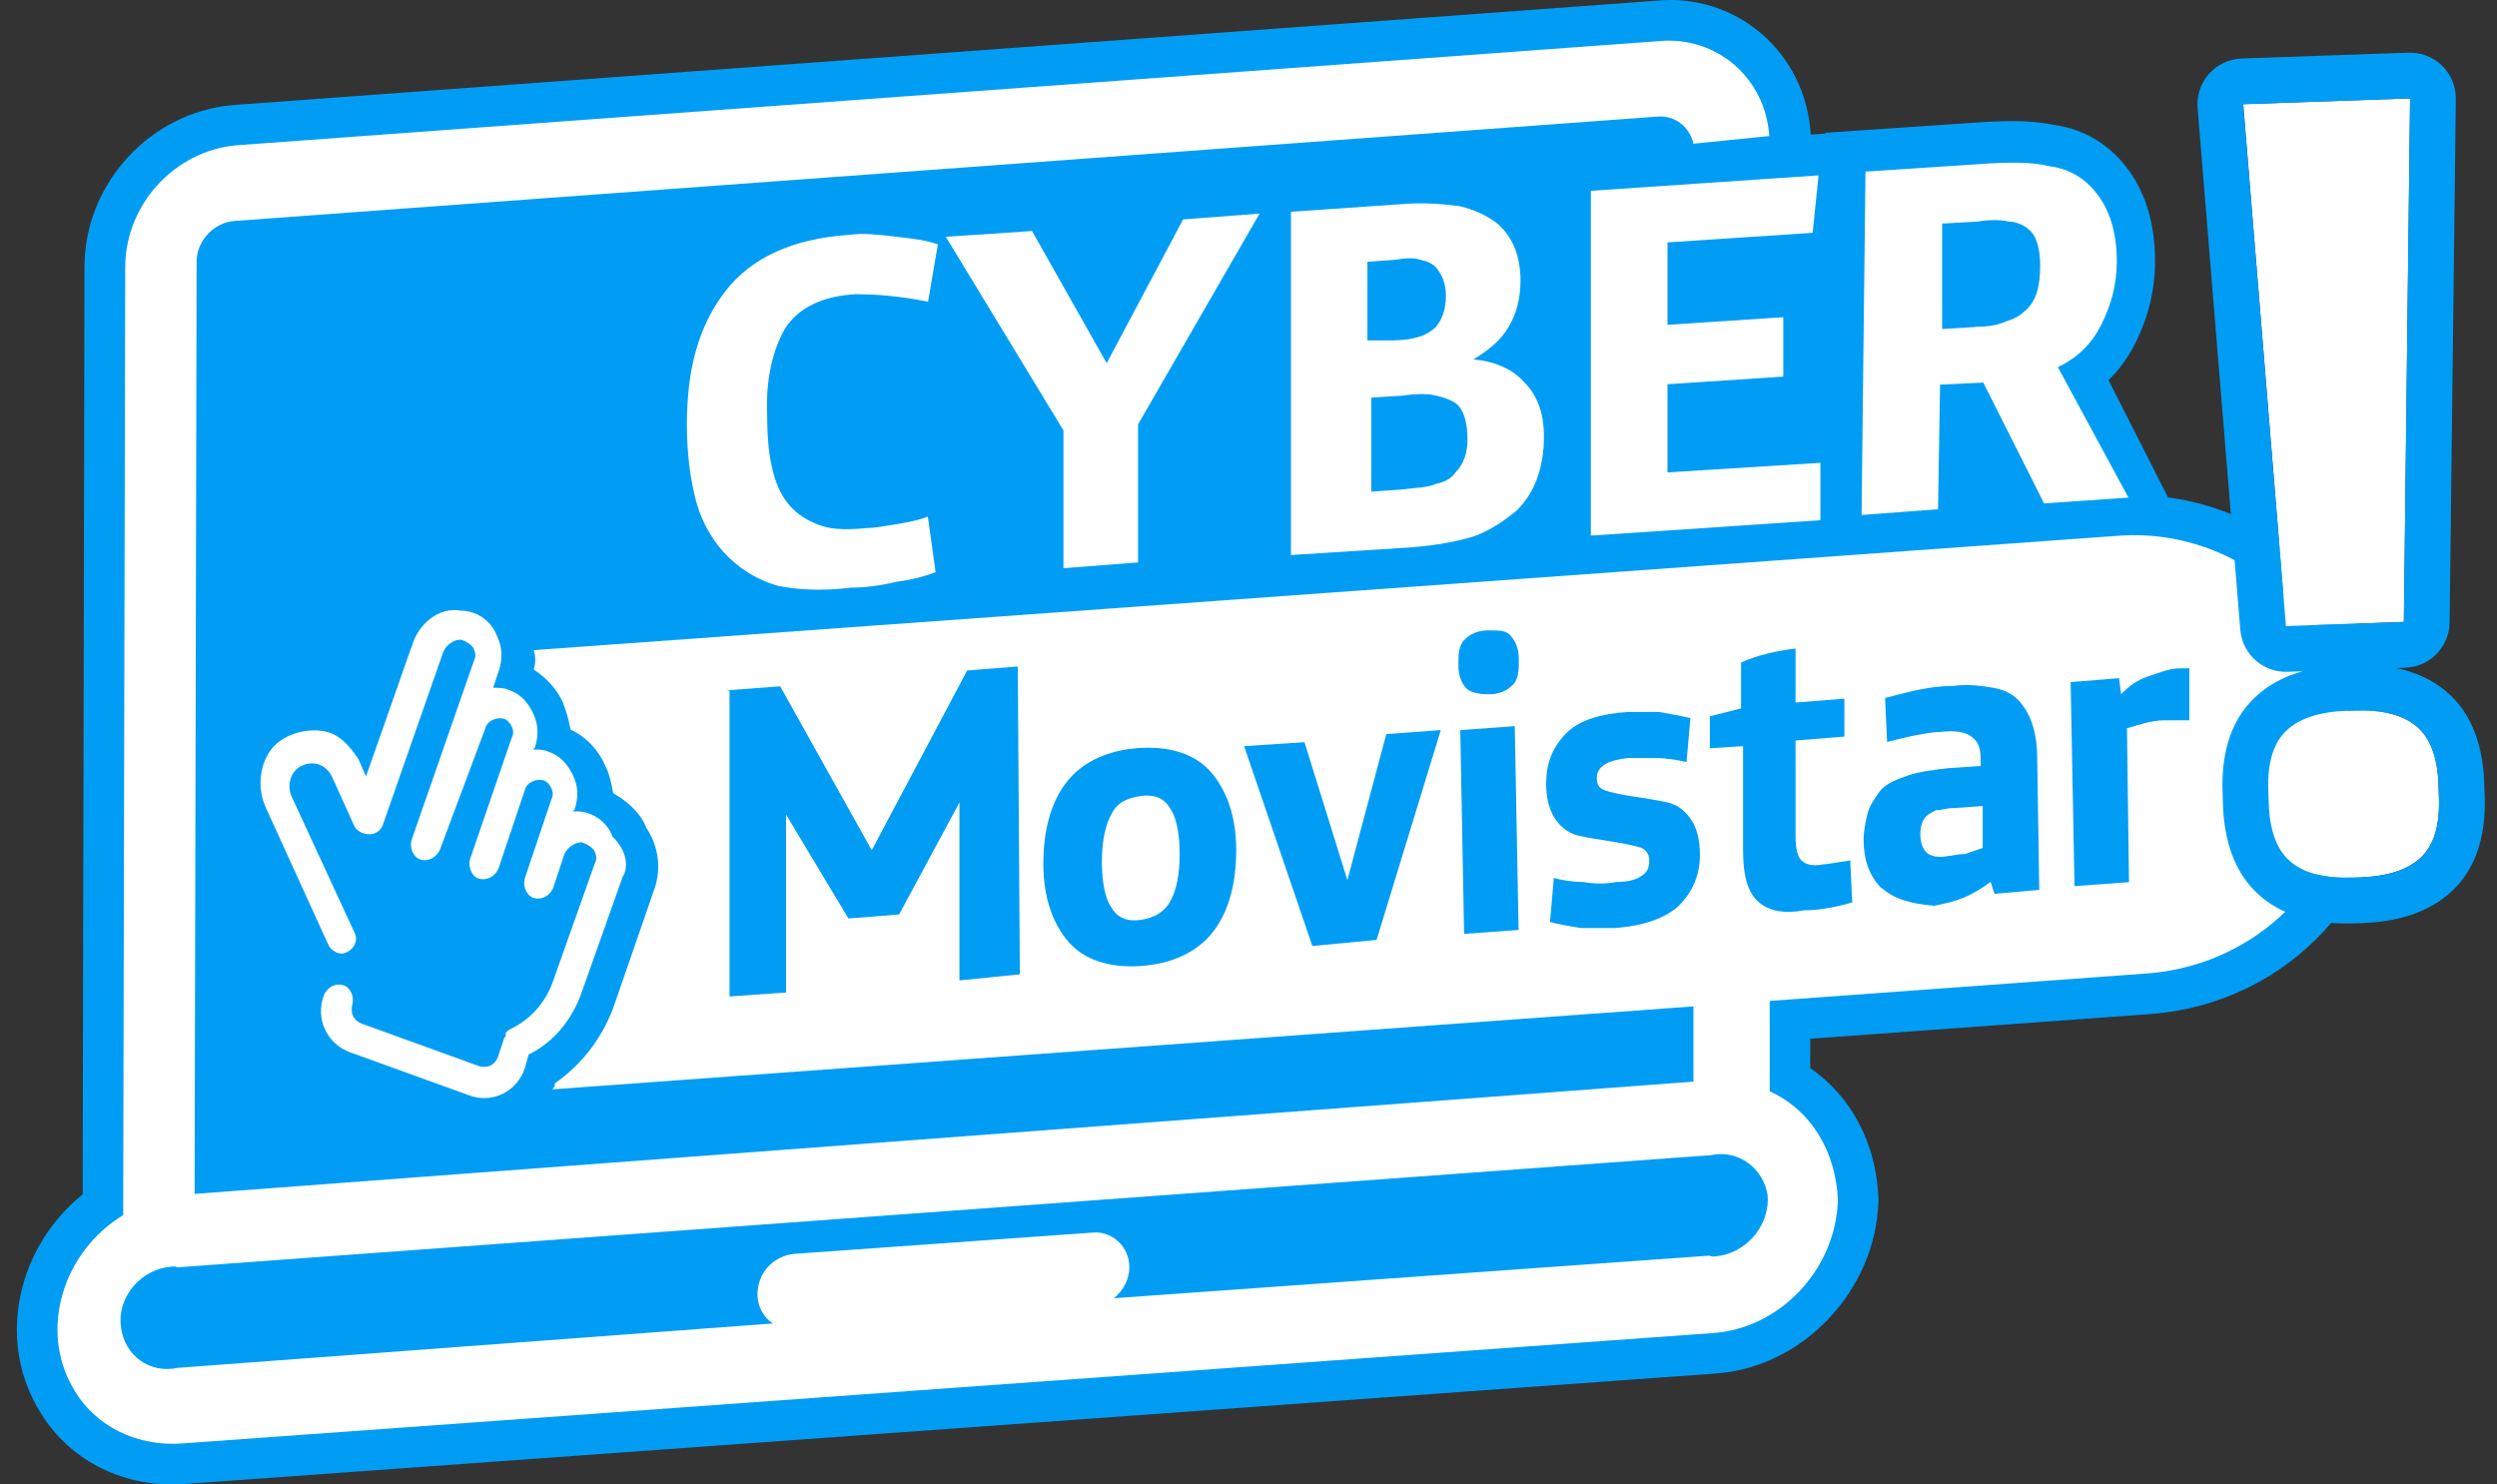
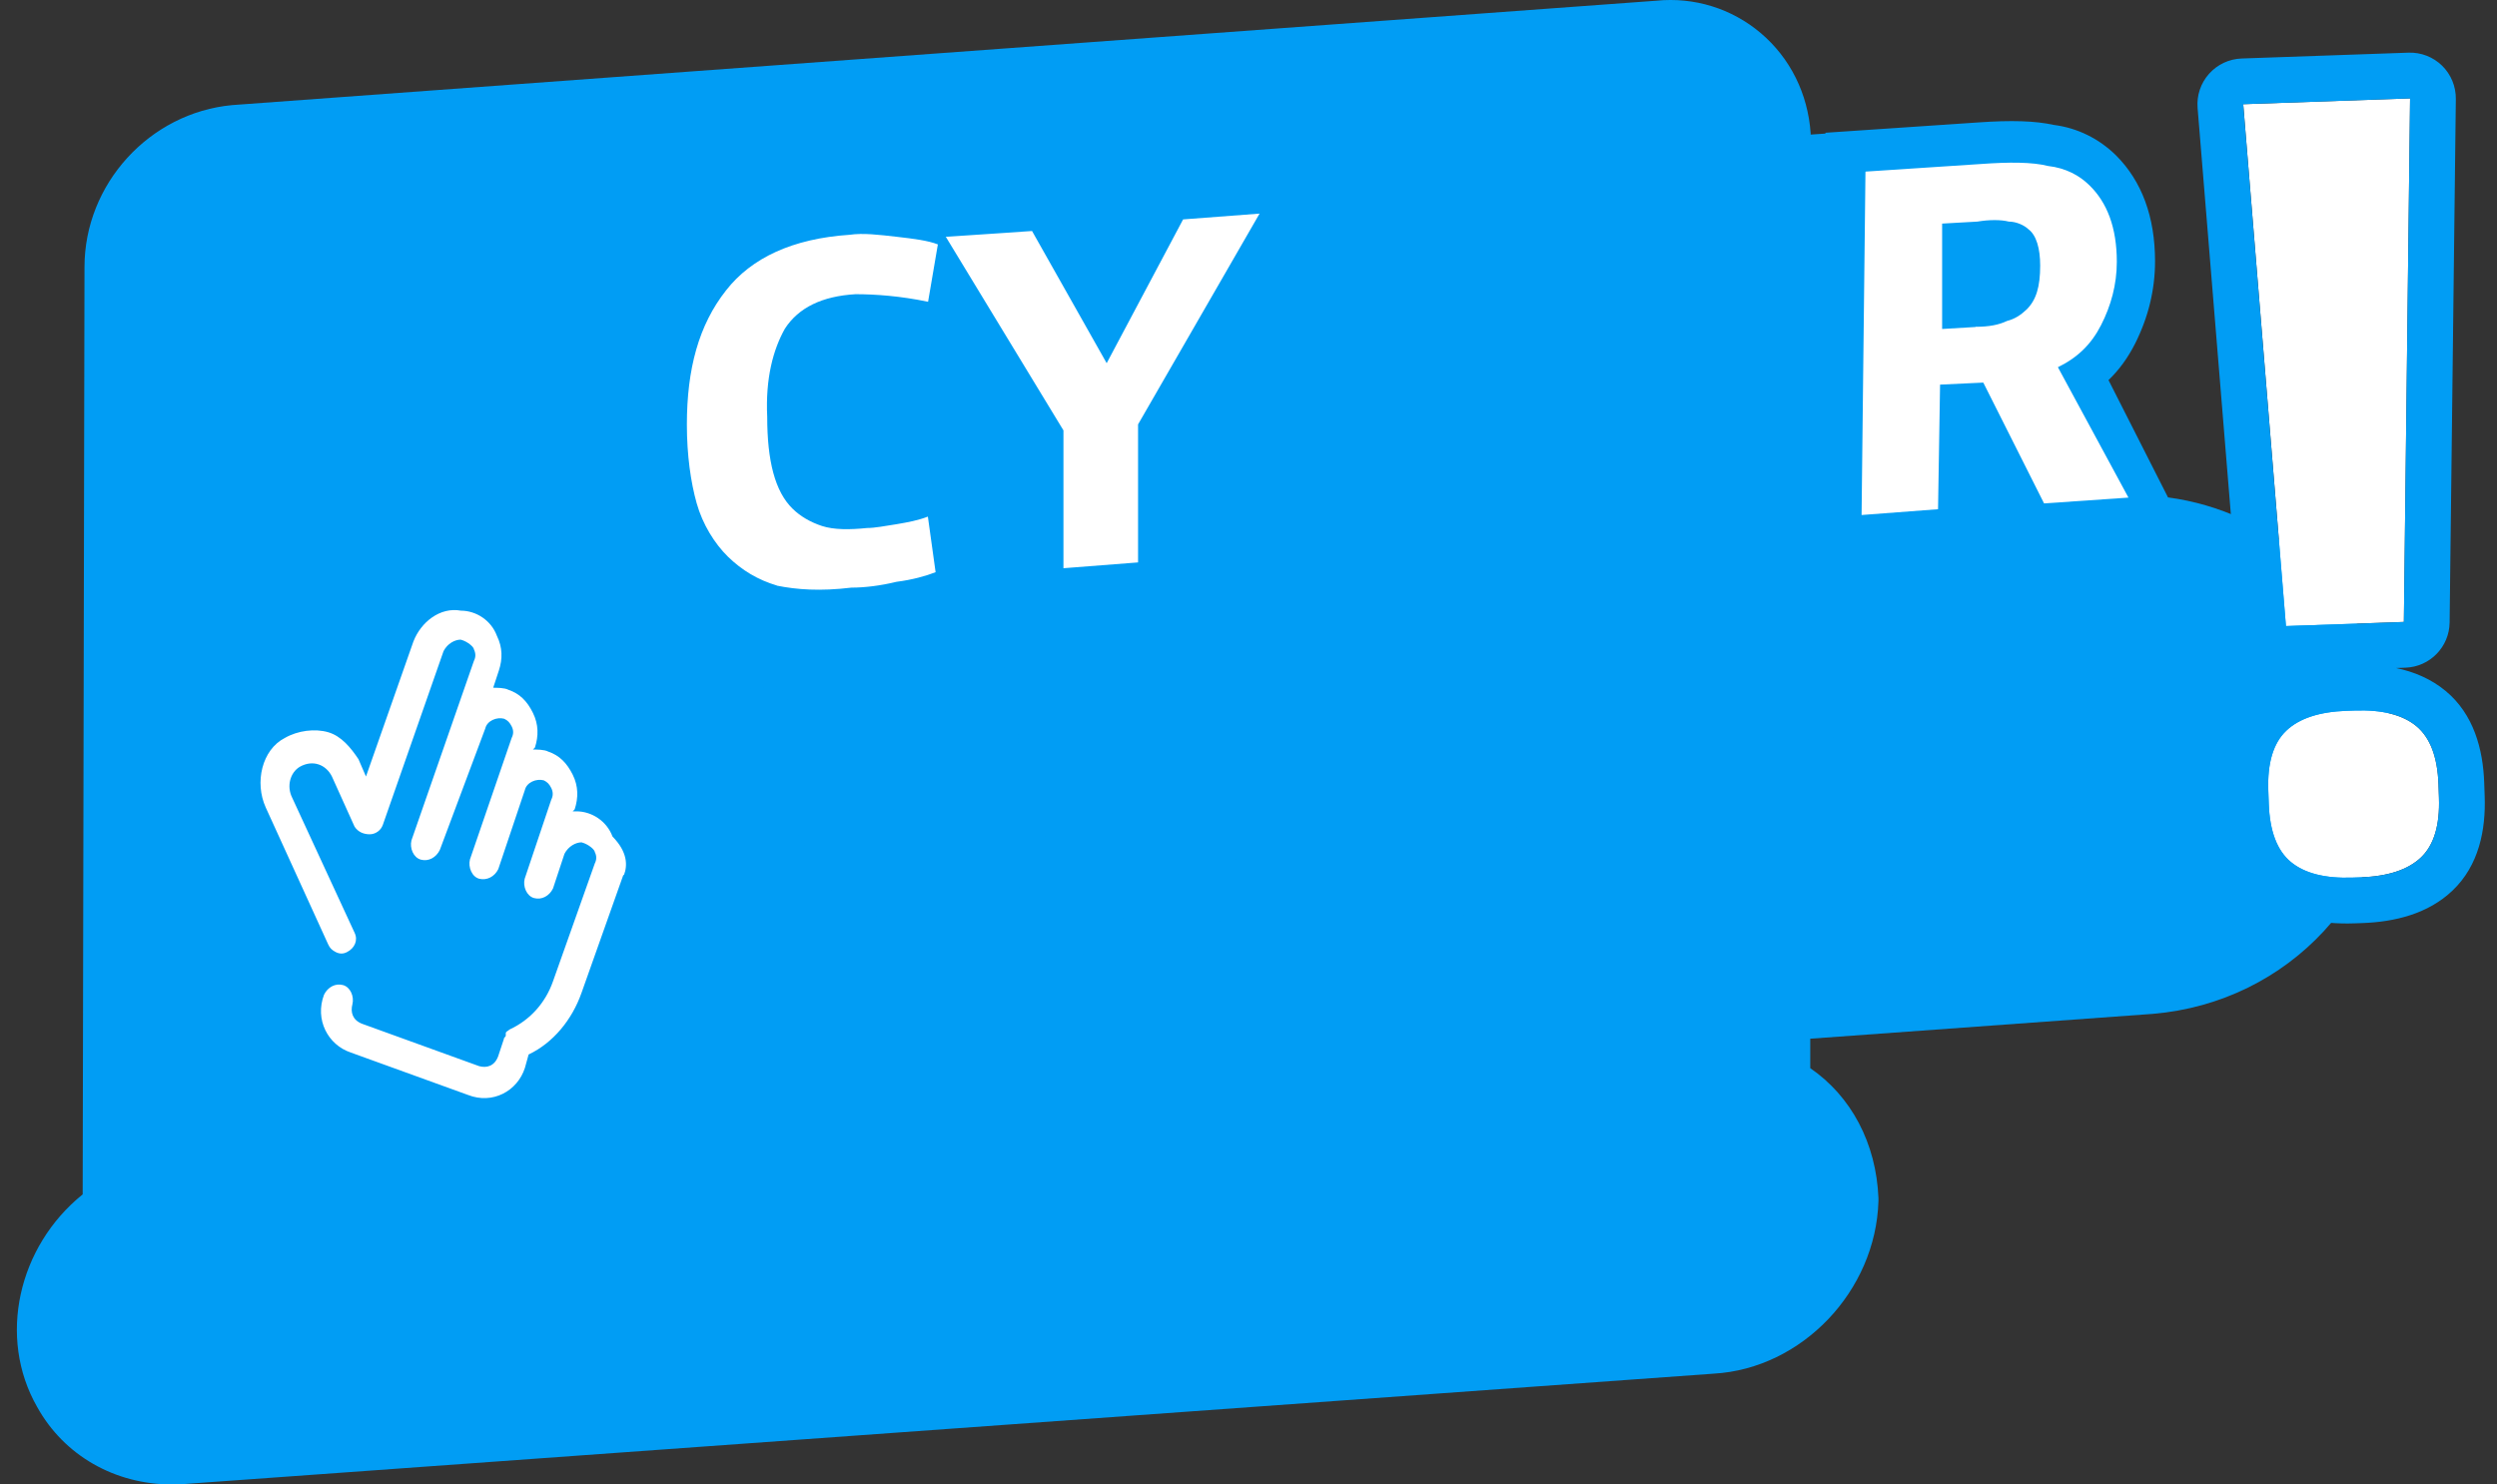
<svg xmlns="http://www.w3.org/2000/svg" width="74" height="44" viewBox="0 0 74 44" fill="none">
  <rect x="0" y="0" width="74" height="44" fill="#333333" stroke="none" />
  <path d="M68.382 16.664C67.224 15.611 65.773 14.946 64.25 14.743L62.487 11.266C62.805 10.961 63.063 10.602 63.279 10.177C63.668 9.399 63.866 8.585 63.866 7.747C63.866 6.431 63.476 5.371 62.709 4.605C62.205 4.109 61.569 3.792 60.862 3.702C60.316 3.582 59.615 3.558 58.607 3.63L54.098 3.935V3.959L53.66 3.989V3.947C53.576 2.774 53.054 1.721 52.179 0.979C51.316 0.249 50.206 -0.092 49.085 0.021L6.882 3.115C4.429 3.343 2.504 5.455 2.504 7.915L2.45 35.401C0.537 36.944 -0.08 39.638 1.101 41.702C1.899 43.144 3.41 44 5.101 44C5.239 44 5.382 44 5.52 43.982L50.788 40.715C53.402 40.565 55.591 38.267 55.669 35.598V35.556V35.514C55.603 33.881 54.859 32.492 53.648 31.66V30.787L63.8 30.051C67.848 29.709 70.9 26.412 70.9 22.379C70.9 20.206 69.983 18.13 68.382 16.67V16.664Z" fill="#019DF4" />
-   <path d="M62.657 15.889L15.816 19.27C15.877 19.443 15.877 19.671 15.816 19.844C16.164 20.071 16.506 20.418 16.68 20.819C16.794 21.106 16.854 21.334 16.908 21.621C17.369 21.848 17.717 22.195 17.945 22.71C18.059 22.937 18.119 23.224 18.173 23.511C18.575 23.739 18.982 24.086 19.156 24.54C19.504 25.055 19.618 25.743 19.384 26.377L18.173 29.877C17.825 30.792 17.25 31.54 16.44 32.114V32.174C16.44 32.234 16.38 32.234 16.38 32.288L50.186 29.829V32.06L5.767 35.387L5.827 7.753C5.827 7.125 6.349 6.605 6.924 6.551L49.088 3.458C49.61 3.398 50.072 3.745 50.186 4.259L52.434 4.032C52.32 2.315 50.875 1.053 49.148 1.22L6.996 4.307C5.15 4.481 3.711 6.084 3.711 7.921L3.651 36.015C1.864 37.104 1.168 39.395 2.152 41.118C2.787 42.267 4.052 42.895 5.437 42.781L50.719 39.515C52.74 39.401 54.413 37.624 54.467 35.56C54.407 34.184 53.717 32.922 52.446 32.348V29.667L63.695 28.848C67.1 28.561 69.697 25.755 69.697 22.369C69.697 18.528 66.411 15.549 62.657 15.889ZM51.007 37.217C50.893 37.217 50.779 37.277 50.659 37.217L33.007 38.48C33.295 38.252 33.469 37.905 33.469 37.564C33.469 36.936 32.947 36.476 32.371 36.535L23.545 37.164C22.91 37.223 22.448 37.738 22.448 38.366C22.448 38.707 22.622 39.054 22.91 39.227L5.258 40.544C4.448 40.717 3.699 40.197 3.585 39.341C3.471 38.539 4.046 37.738 4.91 37.564C5.024 37.564 5.138 37.505 5.258 37.564L50.713 34.238C51.523 34.065 52.272 34.639 52.386 35.441C52.446 36.242 51.865 37.044 51.001 37.217H51.007Z" fill="white" />
  <path d="M66.48 3.089L71.424 2.916L71.24 18.434L67.746 18.556L66.48 3.089ZM69.722 26.012C68.909 26.041 68.299 25.886 67.891 25.548C67.483 25.21 67.265 24.635 67.237 23.822L67.223 23.426C67.194 22.613 67.372 22.024 67.755 21.659C68.138 21.293 68.737 21.096 69.55 21.068L69.78 21.06C70.593 21.031 71.204 21.186 71.612 21.524C72.019 21.862 72.238 22.437 72.266 23.25L72.28 23.646C72.308 24.459 72.131 25.048 71.748 25.413C71.364 25.779 70.766 25.976 69.953 26.004L69.722 26.012Z" fill="white" />
  <path fill-rule="evenodd" clip-rule="evenodd" d="M65.466 2.188C65.712 1.911 66.061 1.747 66.432 1.734L71.376 1.561C71.747 1.548 72.106 1.687 72.372 1.946C72.637 2.206 72.784 2.562 72.78 2.933L72.596 18.451C72.587 19.175 72.011 19.765 71.287 19.79L71.008 19.8C71.54 19.91 72.044 20.121 72.477 20.479C73.312 21.171 73.587 22.21 73.621 23.203L73.635 23.599C73.67 24.592 73.468 25.647 72.683 26.395C71.959 27.086 70.974 27.326 70 27.36L69.769 27.368C68.796 27.402 67.796 27.231 67.025 26.593C66.19 25.901 65.915 24.863 65.88 23.869L65.867 23.474C65.832 22.48 66.034 21.425 66.819 20.677C67.225 20.29 67.713 20.044 68.236 19.897L67.793 19.912C67.069 19.938 66.453 19.39 66.393 18.667L65.127 3.2C65.097 2.83 65.219 2.465 65.466 2.188ZM66.479 3.089L67.745 18.557L71.24 18.435L71.424 2.917L66.479 3.089ZM67.891 25.548C68.298 25.886 68.909 26.041 69.722 26.012L69.953 26.004C70.766 25.976 71.364 25.779 71.747 25.414C72.13 25.048 72.308 24.459 72.279 23.646L72.266 23.25C72.237 22.437 72.019 21.862 71.611 21.524C71.204 21.186 70.593 21.032 69.78 21.06L69.549 21.068C68.736 21.096 68.138 21.293 67.755 21.659C67.371 22.024 67.194 22.613 67.222 23.426L67.236 23.822C67.265 24.635 67.483 25.21 67.891 25.548Z" fill="#019DF4" />
  <path d="M18.473 25.933L17.235 29.424C16.955 30.223 16.395 30.909 15.666 31.255L15.555 31.655C15.333 32.341 14.598 32.741 13.869 32.454L10.391 31.195C9.72 30.969 9.323 30.223 9.603 29.483C9.714 29.256 9.942 29.137 10.163 29.197C10.385 29.256 10.502 29.537 10.443 29.77C10.385 29.996 10.443 30.229 10.723 30.342L14.201 31.601C14.423 31.661 14.651 31.601 14.761 31.315L14.931 30.802C14.931 30.742 14.989 30.742 14.989 30.688V30.629C14.989 30.569 15.047 30.569 15.1 30.515C15.718 30.229 16.168 29.716 16.389 29.084L17.627 25.593C17.685 25.48 17.685 25.367 17.627 25.253C17.627 25.194 17.457 25.026 17.235 24.967C17.066 24.967 16.845 25.08 16.728 25.307L16.389 26.333C16.279 26.56 16.051 26.679 15.829 26.619C15.607 26.56 15.491 26.273 15.549 26.047L16.337 23.702C16.395 23.589 16.395 23.475 16.337 23.356C16.279 23.243 16.226 23.183 16.115 23.129C15.893 23.07 15.607 23.189 15.555 23.416L14.767 25.76C14.656 25.987 14.429 26.1 14.207 26.047C13.985 25.993 13.869 25.701 13.927 25.474L15.164 21.87C15.222 21.757 15.222 21.644 15.164 21.53C15.106 21.417 15.053 21.357 14.942 21.304C14.721 21.244 14.435 21.363 14.382 21.59L13.034 25.194C12.923 25.42 12.696 25.54 12.474 25.48C12.252 25.42 12.136 25.14 12.194 24.907L14.044 19.591C14.102 19.478 14.102 19.365 14.044 19.245C14.044 19.186 13.874 19.018 13.653 18.959C13.483 18.959 13.262 19.072 13.145 19.299L11.348 24.442C11.29 24.615 11.126 24.728 10.957 24.728C10.788 24.728 10.618 24.669 10.508 24.502L9.837 23.016C9.667 22.67 9.276 22.503 8.88 22.73C8.599 22.902 8.489 23.302 8.658 23.642L10.508 27.646C10.618 27.872 10.508 28.105 10.286 28.218C10.175 28.278 10.064 28.278 9.947 28.218C9.837 28.159 9.778 28.105 9.726 27.992L7.876 23.935C7.537 23.189 7.765 22.222 8.436 21.876C8.827 21.65 9.335 21.59 9.726 21.703C10.117 21.817 10.397 22.163 10.624 22.503L10.846 23.016L12.252 19.013C12.474 18.44 13.04 17.986 13.659 18.1C14.108 18.1 14.557 18.386 14.726 18.846C14.896 19.192 14.896 19.532 14.785 19.872L14.616 20.385C14.726 20.385 14.954 20.385 15.065 20.445C15.403 20.558 15.625 20.785 15.794 21.131C15.963 21.471 15.963 21.817 15.853 22.157L15.794 22.216C15.905 22.216 16.133 22.216 16.244 22.276C16.582 22.389 16.804 22.622 16.973 22.962C17.142 23.302 17.142 23.648 17.031 23.988L16.973 24.048H17.084C17.533 24.048 17.982 24.334 18.152 24.794C18.601 25.253 18.601 25.653 18.49 25.939L18.473 25.933Z" fill="white" />
  <path d="M23.033 17.358C22.453 17.186 21.988 16.901 21.577 16.504C21.172 16.107 20.822 15.538 20.646 14.915C20.471 14.293 20.356 13.492 20.356 12.585C20.356 10.937 20.707 9.633 21.517 8.607C22.272 7.641 23.492 7.072 25.178 6.959C25.583 6.9 26.048 6.959 26.573 7.018C27.099 7.078 27.504 7.131 27.794 7.244L27.504 8.945C26.688 8.773 25.933 8.72 25.353 8.72C24.362 8.779 23.667 9.117 23.262 9.74C22.912 10.362 22.683 11.216 22.737 12.354C22.737 13.658 22.966 14.571 23.492 15.081C23.722 15.306 24.018 15.478 24.362 15.591C24.713 15.704 25.178 15.704 25.697 15.65C25.927 15.65 26.223 15.591 26.567 15.538C26.918 15.478 27.208 15.425 27.498 15.312L27.727 16.96C27.437 17.073 27.033 17.186 26.567 17.245C26.102 17.358 25.637 17.417 25.232 17.417C24.302 17.53 23.607 17.476 23.021 17.358H23.033Z" fill="white" />
  <path d="M31.516 12.757L28.029 7.018L30.585 6.847L32.797 10.765L35.062 6.503L37.328 6.331L33.727 12.579V16.67L31.516 16.842V12.751V12.757Z" fill="white" />
-   <path d="M38.258 6.277L41.515 6.052C42.209 5.993 42.796 6.052 43.261 6.111C43.726 6.224 44.076 6.396 44.366 6.621C44.832 7.018 45.061 7.588 45.061 8.323C45.061 8.833 44.947 9.289 44.711 9.686C44.481 10.084 44.131 10.368 43.666 10.653C44.306 10.712 44.826 10.937 45.176 11.334C45.581 11.732 45.756 12.301 45.756 12.923C45.756 13.89 45.466 14.625 44.94 15.14C44.59 15.425 44.185 15.71 43.72 15.882C43.194 16.053 42.56 16.166 41.805 16.225L38.258 16.451V6.277ZM41.34 10.084C41.69 10.084 41.919 10.024 42.095 9.971C42.27 9.912 42.445 9.799 42.56 9.686C42.735 9.461 42.85 9.176 42.85 8.779C42.85 8.382 42.735 8.157 42.56 7.926C42.445 7.813 42.33 7.754 42.095 7.7C41.919 7.641 41.69 7.641 41.34 7.7L40.524 7.76V10.089H41.34V10.084ZM41.515 14.512C41.98 14.453 42.33 14.453 42.56 14.34C42.85 14.281 43.025 14.168 43.14 13.996C43.37 13.771 43.49 13.427 43.49 13.03C43.49 12.52 43.376 12.123 43.14 11.951C42.965 11.838 42.789 11.779 42.56 11.726C42.33 11.666 41.98 11.666 41.569 11.726L40.639 11.785V14.571L41.509 14.512H41.515Z" fill="white" />
-   <path d="M47.152 5.655L53.894 5.198L53.719 6.9L49.417 7.184V9.627L52.849 9.402V11.162L49.417 11.388V14.002L53.949 13.718V15.419L47.146 15.876V5.655H47.152Z" fill="white" />
  <path d="M55.29 5.086L58.722 4.86C59.537 4.801 60.232 4.801 60.697 4.92C61.223 4.979 61.628 5.204 61.918 5.489C62.443 5.999 62.733 6.74 62.733 7.76C62.733 8.441 62.558 9.064 62.268 9.633C61.978 10.202 61.573 10.599 60.987 10.884L63.078 14.749L60.577 14.921L58.776 11.34L57.495 11.4L57.435 15.093L55.169 15.265L55.284 5.098L55.29 5.086ZM58.547 9.686C58.951 9.686 59.241 9.627 59.477 9.514C59.706 9.455 59.882 9.342 60.057 9.176C60.347 8.892 60.462 8.495 60.462 7.872C60.462 7.362 60.347 6.965 60.111 6.793C59.996 6.681 59.761 6.568 59.531 6.568C59.302 6.509 58.951 6.509 58.601 6.568L57.556 6.627V9.751L58.547 9.692V9.686Z" fill="white" />
  <path d="M31.67 27.921C31.208 27.39 30.92 26.617 30.92 25.609C30.92 24.601 31.148 23.773 31.61 23.18C32.073 22.586 32.823 22.234 33.748 22.172C34.672 22.11 35.423 22.351 35.885 22.883C36.347 23.415 36.636 24.187 36.636 25.195C36.636 26.203 36.407 27.031 35.945 27.624C35.483 28.218 34.732 28.57 33.808 28.632C32.883 28.694 32.133 28.453 31.67 27.921ZM34.672 26.734C34.846 26.438 34.96 25.962 34.96 25.312C34.96 24.663 34.846 24.187 34.672 23.952C34.498 23.656 34.21 23.538 33.808 23.594C33.406 23.656 33.117 23.773 32.943 24.125C32.769 24.422 32.655 24.898 32.655 25.547C32.655 26.196 32.769 26.672 32.943 26.907C33.117 27.204 33.406 27.322 33.808 27.266C34.21 27.204 34.498 27.031 34.672 26.734Z" fill="#019DF4" />
-   <path d="M36.87 22.116L38.659 21.999L39.931 26.085L41.084 21.758L42.699 21.64L40.796 27.859L38.893 28.039L36.87 22.116Z" fill="#019DF4" />
  <path d="M43.45 20.398C43.336 20.28 43.222 20.045 43.222 19.749V19.569C43.222 19.273 43.282 19.038 43.45 18.92C43.564 18.803 43.798 18.685 44.086 18.685H44.146C44.434 18.685 44.669 18.685 44.783 18.865C44.897 18.982 45.011 19.217 45.011 19.514V19.693C45.011 19.99 44.951 20.225 44.783 20.342C44.669 20.459 44.434 20.577 44.146 20.577H44.086C43.798 20.577 43.564 20.515 43.45 20.398ZM43.276 21.64L44.891 21.523L45.005 27.563L43.39 27.68L43.276 21.64Z" fill="#019DF4" />
-   <path d="M46.86 27.507C46.458 27.445 46.169 27.39 45.935 27.328L46.049 26.023C46.278 26.085 46.572 26.141 46.914 26.141C47.262 26.203 47.604 26.203 47.898 26.141C48.247 26.141 48.475 26.079 48.649 25.962C48.823 25.844 48.877 25.727 48.877 25.485C48.877 25.306 48.763 25.189 48.649 25.133C48.475 25.071 48.187 25.016 47.839 24.954C47.436 24.892 47.088 24.836 46.8 24.774C46.512 24.713 46.278 24.54 46.109 24.299C45.935 24.064 45.821 23.705 45.821 23.235C45.821 22.642 45.995 22.172 46.398 21.752C46.8 21.337 47.436 21.158 48.247 21.102H49.171C49.52 21.164 49.808 21.22 50.096 21.282L49.982 22.586C49.694 22.524 49.406 22.469 49.057 22.469H48.247C47.67 22.53 47.322 22.704 47.322 23.062C47.322 23.241 47.382 23.359 47.55 23.421C47.724 23.483 47.953 23.538 48.361 23.6C48.763 23.662 49.111 23.717 49.4 23.779C49.688 23.841 49.922 24.014 50.09 24.255C50.264 24.49 50.378 24.849 50.378 25.319C50.378 25.968 50.15 26.444 49.742 26.858C49.339 27.216 48.703 27.451 47.839 27.507H46.854H46.86Z" fill="#019DF4" />
  <path d="M52.059 26.679C51.771 26.382 51.657 25.906 51.657 25.195V22.116L50.672 22.178V21.232L51.597 20.997V19.637C52.119 19.402 52.696 19.285 53.212 19.223V20.824L54.659 20.707V21.832L53.212 21.949V24.793C53.212 25.152 53.272 25.387 53.386 25.504C53.5 25.621 53.734 25.683 54.022 25.621C54.136 25.621 54.425 25.56 54.833 25.504L54.893 26.747C54.491 26.864 53.968 26.982 53.452 26.982C52.816 27.099 52.353 26.982 52.065 26.685L52.059 26.679Z" fill="#019DF4" />
  <path d="M55.751 26.32C55.403 25.962 55.229 25.492 55.229 24.898C55.229 24.601 55.289 24.366 55.343 24.125C55.397 23.884 55.571 23.649 55.691 23.476C55.865 23.241 56.154 23.124 56.502 23C56.85 22.877 57.252 22.821 57.775 22.765L58.699 22.704V22.524C58.699 22.228 58.639 21.993 58.471 21.875C58.297 21.696 57.949 21.64 57.486 21.696C57.258 21.696 56.964 21.758 56.676 21.813C56.388 21.875 56.154 21.931 55.925 21.993L55.865 20.688C56.556 20.509 57.192 20.33 57.889 20.33C58.351 20.268 58.753 20.33 59.102 20.392C59.45 20.453 59.738 20.626 59.912 20.867C60.2 21.226 60.374 21.758 60.374 22.469L60.434 26.376L59.108 26.493L58.993 26.135C58.765 26.314 58.471 26.493 58.183 26.611C57.895 26.728 57.607 26.79 57.318 26.846C56.628 26.784 56.166 26.666 55.757 26.314L55.751 26.32ZM58.237 25.312C58.411 25.25 58.585 25.195 58.759 25.133V23.89L57.895 23.952C57.667 23.952 57.547 24.014 57.372 24.014C57.258 24.076 57.144 24.132 57.084 24.193C56.97 24.311 56.91 24.49 56.91 24.725C56.91 24.96 56.97 25.139 57.084 25.257C57.198 25.374 57.432 25.436 57.721 25.374C57.835 25.374 58.009 25.312 58.243 25.312H58.237Z" fill="#019DF4" />
  <path d="M61.359 20.218L62.8 20.101L62.86 20.577C63.088 20.342 63.322 20.163 63.67 20.045C64.019 19.928 64.307 19.81 64.595 19.81H64.883V21.35H64.133C63.785 21.35 63.442 21.467 63.034 21.585L63.094 26.147L61.479 26.264L61.365 20.225L61.359 20.218Z" fill="#019DF4" />
  <path d="M21.56 20.459L23.121 20.342L25.835 25.201L28.663 19.872L30.163 19.755L30.224 28.879L28.434 29.059V23.785L26.645 27.105L25.144 27.223L23.295 24.144V29.417L21.62 29.535V20.472H21.56V20.459Z" fill="#019DF4" />
</svg>